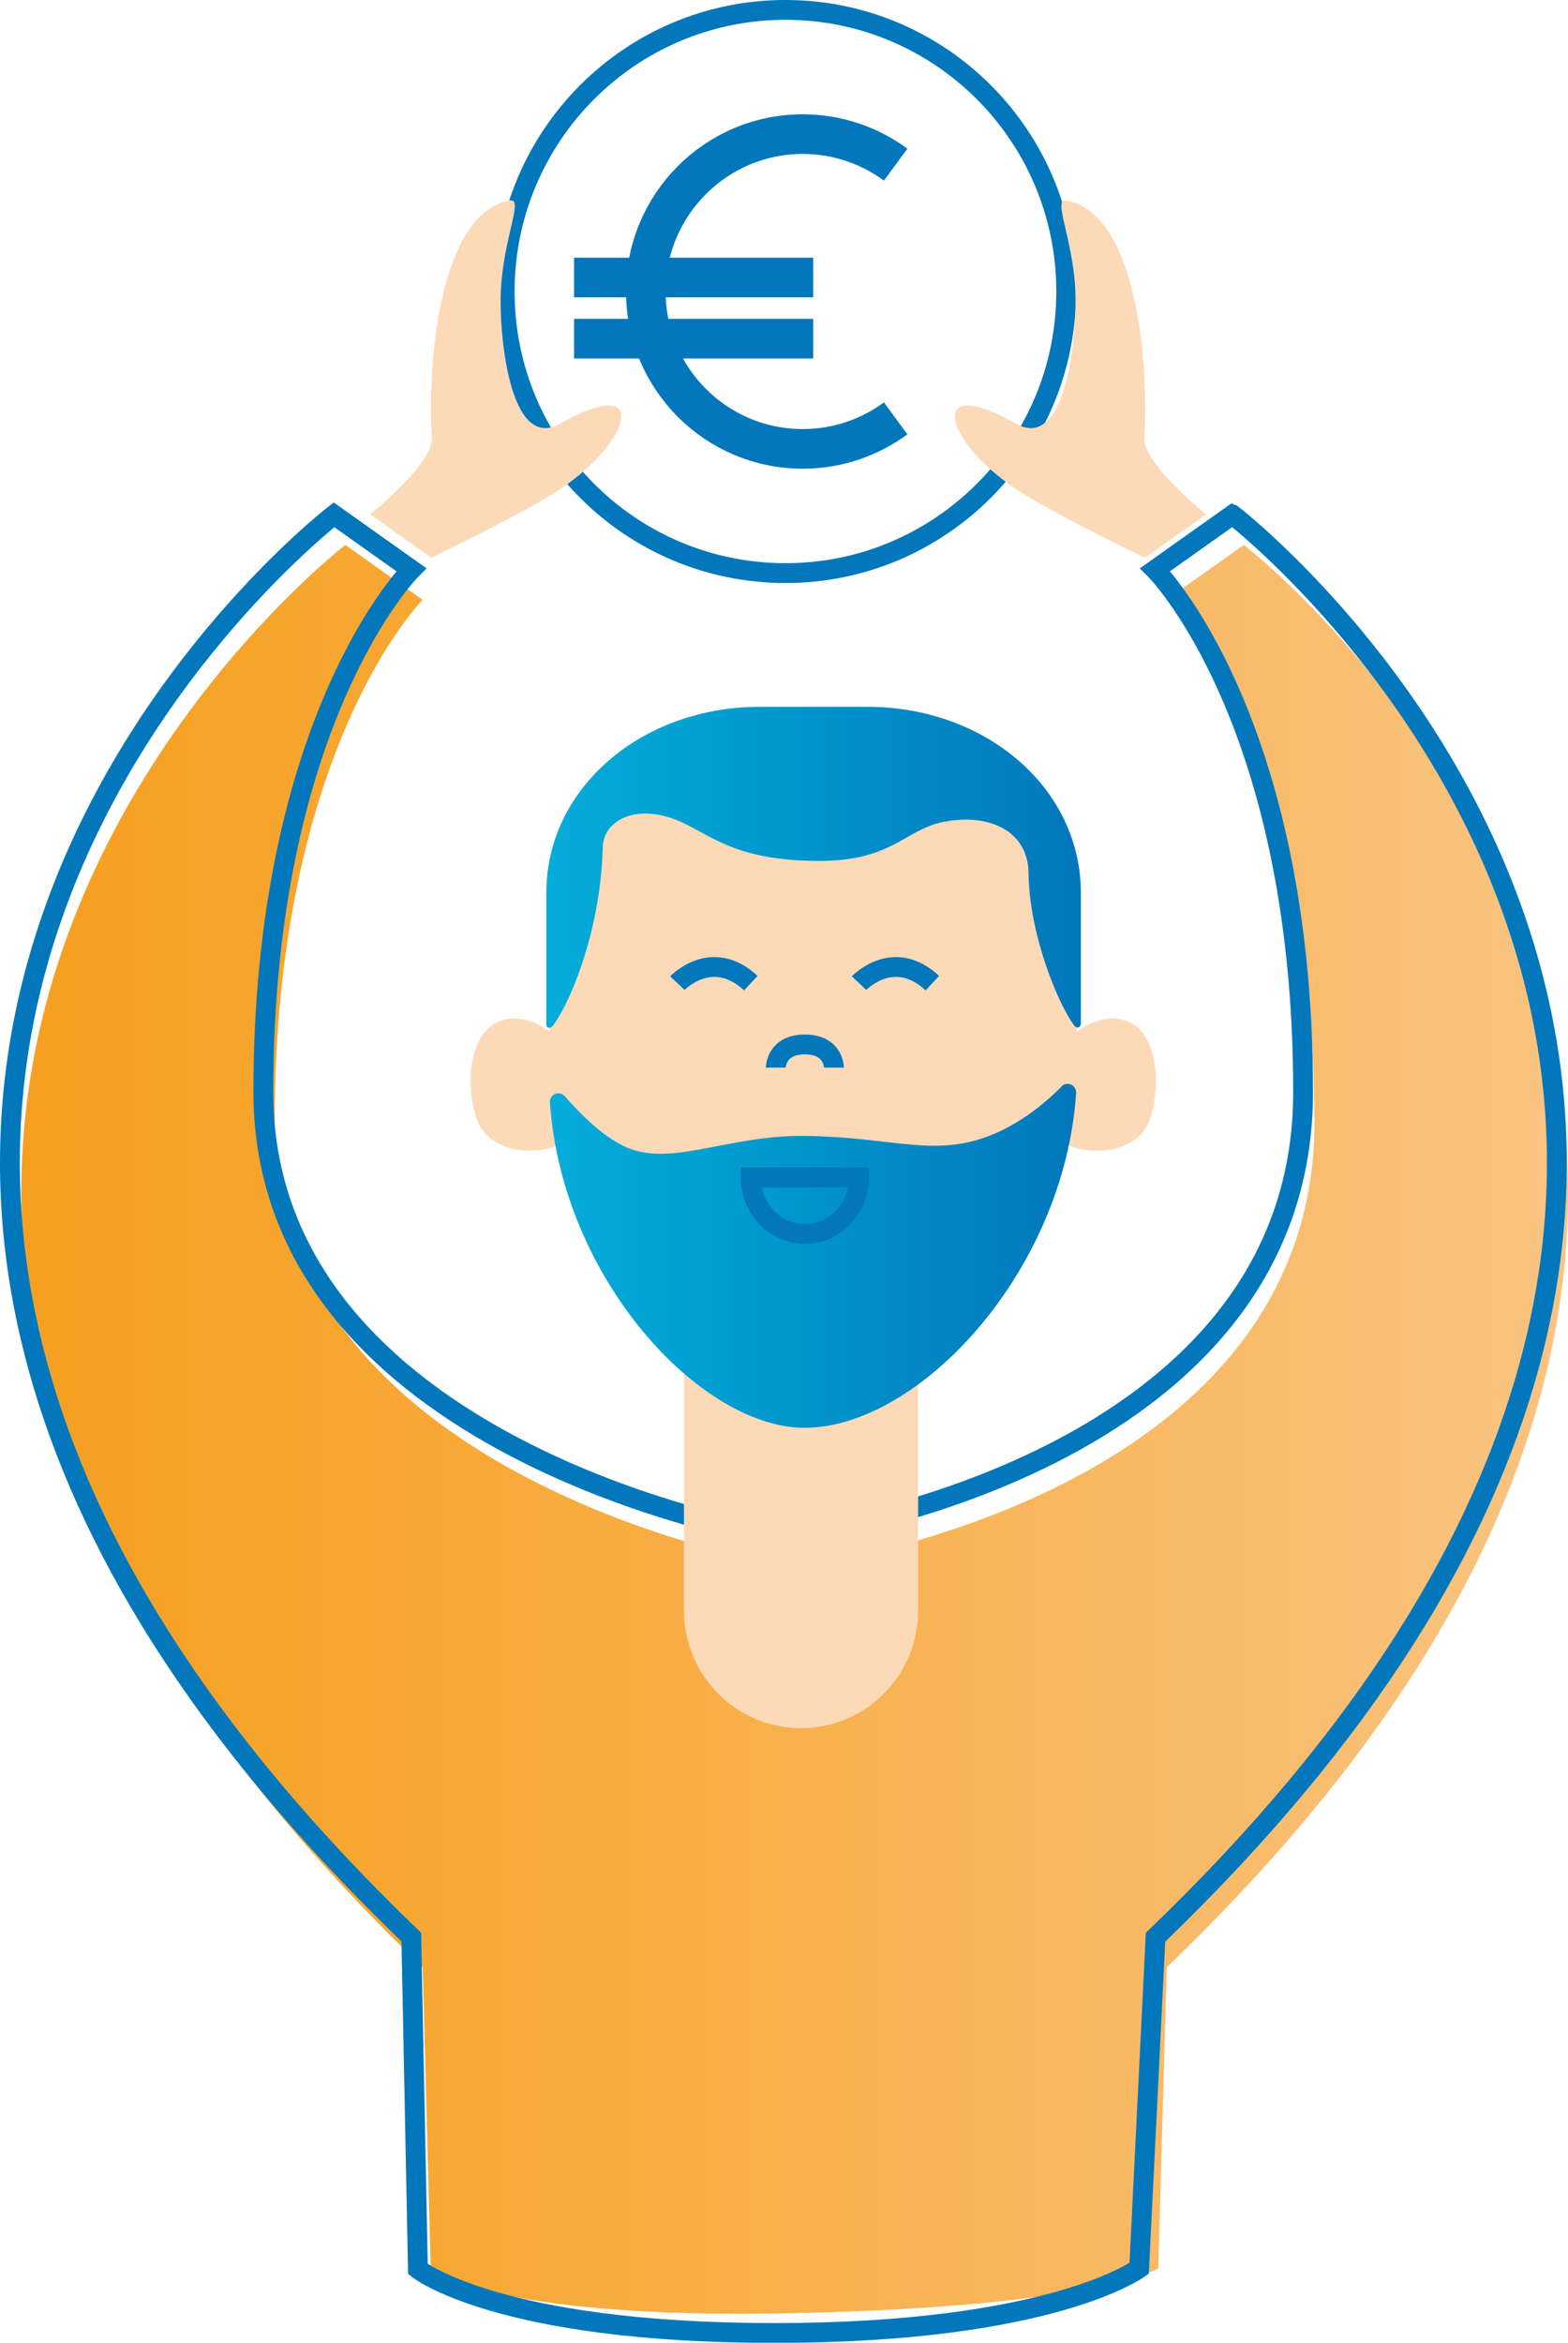
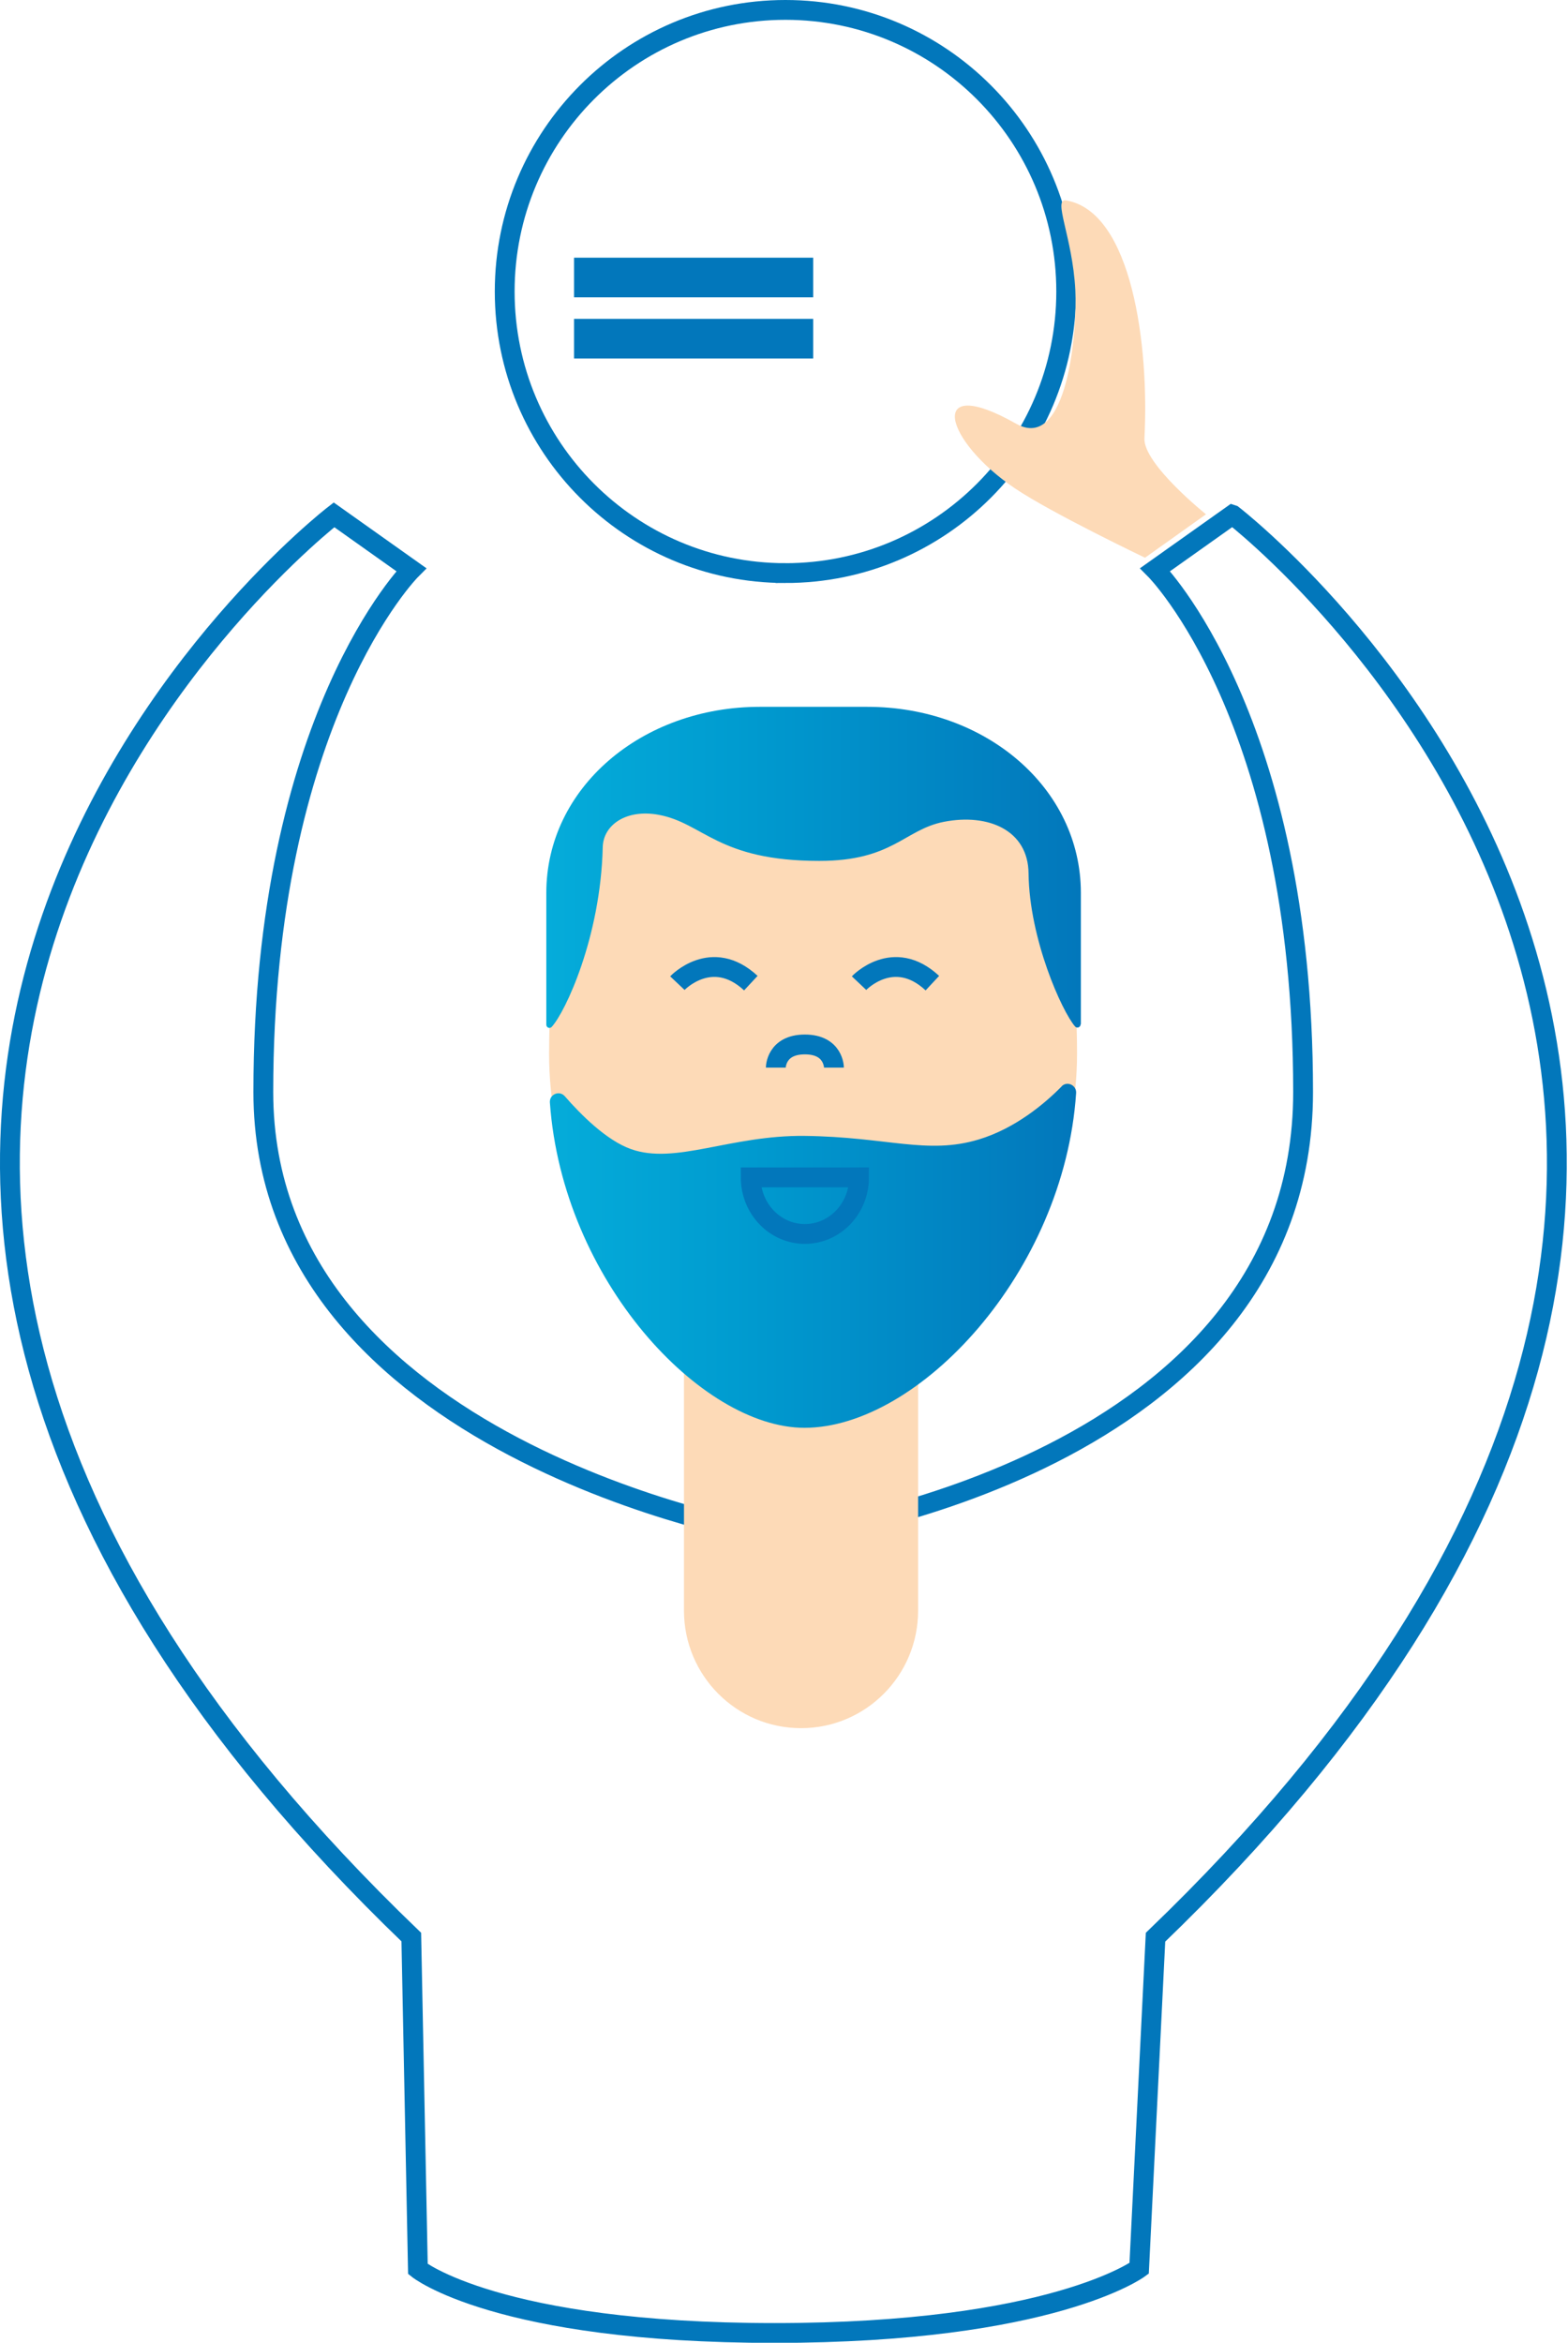
<svg xmlns="http://www.w3.org/2000/svg" xmlns:xlink="http://www.w3.org/1999/xlink" id="Ebene_2" data-name="Ebene 2" viewBox="0 0 118.68 177.29">
  <defs>
    <style>      .cls-1 {        fill: url(#Unbenannter_Verlauf_2);      }      .cls-2 {        fill: #fddab7;      }      .cls-3 {        stroke-width: 1.5px;      }      .cls-3, .cls-4 {        fill: none;        stroke: #0277bb;        stroke-miterlimit: 10;      }      .cls-5 {        fill: url(#Unbenannter_Verlauf_3);      }      .cls-4 {        stroke-width: 3px;      }      .cls-6 {        fill: url(#Unbenannter_Verlauf_3-2);      }    </style>
    <linearGradient id="Unbenannter_Verlauf_2" data-name="Unbenannter Verlauf 2" x1="1.58" y1="70.19" x2="118.65" y2="70.19" gradientTransform="translate(.04 178.35) scale(1 -1)" gradientUnits="userSpaceOnUse">
      <stop offset="0" stop-color="#f69f20" />
      <stop offset=".27" stop-color="#f7a834" />
      <stop offset=".83" stop-color="#f9bd6f" />
      <stop offset="1" stop-color="#f9c482" />
    </linearGradient>
    <linearGradient id="Unbenannter_Verlauf_3" data-name="Unbenannter Verlauf 3" x1="41.58" y1="83.32" x2="81.41" y2="83.32" gradientTransform="translate(.04 178.35) scale(1 -1)" gradientUnits="userSpaceOnUse">
      <stop offset="0" stop-color="#05acda" />
      <stop offset=".35" stop-color="#009cd0" />
      <stop offset="1" stop-color="#0277bb" />
    </linearGradient>
    <linearGradient id="Unbenannter_Verlauf_3-2" data-name="Unbenannter Verlauf 3" x1="41.31" y1="112.7" x2="81.76" y2="112.7" xlink:href="#Unbenannter_Verlauf_3" />
  </defs>
  <g id="Ebene_1-2" data-name="Ebene 1">
-     <path class="cls-1" d="M94.14,41.24l-5.85,4.15s11.2,11.23,11.2,39.53-37.93,33.44-37.93,33.44h-2.84s-37.93-6.46-37.93-33.44c0-28.31,11.2-39.53,11.2-39.53l-5.85-4.15s-58.91,45.39,5.85,107.63l.61,22.84s4.52,3.84,27.52,3.34,27.55-3.39,27.55-3.39l.64-22.78c64.75-62.23,5.85-107.63,5.85-107.63h-.01Z" />
-     <path class="cls-3" d="M93.28,38.96l-5.85,4.15s11.2,11.23,11.2,39.53-37.93,33.44-37.93,33.44h-2.84s-37.93-6.46-37.93-33.44c0-28.31,11.2-39.53,11.2-39.53l-5.85-4.15s-58.91,45.39,5.85,107.63l.5,25.12s6,4.84,27,4.84,27.59-4.89,27.59-4.89l1.24-25.06c64.75-62.23,5.85-107.63,5.85-107.63h-.01Z" />
-     <path class="cls-2" d="M43.33,80.07c1.43,2.49,1.12,5.36-.7,6.41-1.82,1.05-5.66,.89-6.56-1.84-.9-2.73-.46-6.12,1.37-7.18,1.82-1.05,4.46,.11,5.89,2.6Z" />
-     <path class="cls-2" d="M79.8,80.07c-1.43,2.49-1.12,5.36,.7,6.41s5.66,.89,6.56-1.84c.87-2.65,.46-6.12-1.37-7.18-1.82-1.05-4.46,.11-5.89,2.6Z" />
+     <path class="cls-3" d="M93.28,38.96l-5.85,4.15s11.2,11.23,11.2,39.53-37.93,33.44-37.93,33.44h-2.84s-37.93-6.46-37.93-33.44c0-28.31,11.2-39.53,11.2-39.53l-5.85-4.15s-58.91,45.39,5.85,107.63l.5,25.12s6,4.84,27,4.84,27.59-4.89,27.59-4.89l1.24-25.06c64.75-62.23,5.85-107.63,5.85-107.63Z" />
    <path class="cls-2" d="M69.49,102.27c0-4.91-3.97-8.89-8.86-8.89s-8.86,3.98-8.86,8.89v19.62c0,4.91,3.97,8.89,8.86,8.89s8.86-3.98,8.86-8.89v-19.62Z" />
    <path class="cls-2" d="M81.52,79.73c0,14.32-11.59,27.44-20.6,27.44-8.16,0-19.36-13.12-19.36-27.44s4.69-25.94,19.98-25.94,19.98,11.61,19.98,25.94Z" />
    <path class="cls-5" d="M80.35,82.21c.42-.43,1.14-.09,1.1,.51-.91,13.58-11.93,25.33-20.56,25.33-7.79,0-18.32-11.15-19.27-24.62-.04-.62,.72-.94,1.13-.47,1.21,1.39,3.15,3.34,5.01,4,3.36,1.2,7.52-1.06,13.13-1,6.26,.07,9.28,1.45,13.19,.27,2.78-.84,5.01-2.73,6.27-4.01Z" />
    <path class="cls-3" d="M56.82,89.1c0,2.36,1.83,4.28,4.1,4.28s4.1-1.92,4.1-4.28h-8.19Z" />
    <path class="cls-3" d="M51.27,74.4s2.6-2.75,5.56,0" />
    <path class="cls-3" d="M65.02,74.4s2.6-2.75,5.55,0" />
    <path class="cls-3" d="M58.72,80.79s0-1.75,2.2-1.75,2.2,1.75,2.2,1.75" />
    <path class="cls-6" d="M81.79,77.52c0,.22-.28,.33-.42,.16-1-1.16-3.46-6.62-3.52-11.58-.03-3.28-3.05-4.56-6.4-3.91-3.01,.59-3.86,2.96-9.44,2.96-7.69,0-8.75-2.86-12.16-3.49-2.44-.45-4.19,.76-4.23,2.45-.16,6.8-2.82,12.46-3.86,13.6-.15,.16-.41,.06-.41-.17v-9.97c0-7.95,7.23-14.08,16.15-14.08h8.16c8.92,0,16.15,6.13,16.15,14.08v9.93h0Z" />
    <path class="cls-3" d="M59.45,43.37c11.74,0,21.25-9.54,21.25-21.31S71.19,.75,59.45,.75s-21.25,9.54-21.25,21.31,9.51,21.31,21.25,21.31Z" />
-     <path class="cls-4" d="M67.79,31.66c-1.97,1.45-4.4,2.31-7.03,2.31-6.56,0-11.88-5.33-11.88-11.91s5.32-11.91,11.88-11.91c2.63,0,5.06,.86,7.03,2.31" />
    <path class="cls-4" d="M43.45,21h18.1" />
    <path class="cls-4" d="M43.45,25.63h18.1" />
-     <path class="cls-2" d="M32.63,42.21s7.07-3.38,9.83-5.24c5.44-3.66,6.72-8.75-.06-4.91-3.9,2.21-4.65-7.05-4.49-10.11,.21-4.03,1.75-6.97,.68-6.78-4.98,.87-6.28,11.02-5.91,17.99,.1,1.95-4.66,5.76-4.66,5.76l4.62,3.29h0Z" />
    <path class="cls-2" d="M86.67,42.21s-7.07-3.38-9.83-5.24c-5.45-3.66-6.72-8.75,.06-4.91,3.9,2.21,4.65-7.05,4.49-10.11-.21-4.03-1.75-6.97-.68-6.78,4.98,.87,6.28,11.02,5.91,17.99-.1,1.95,4.66,5.76,4.66,5.76l-4.62,3.29h0Z" />
  </g>
</svg>